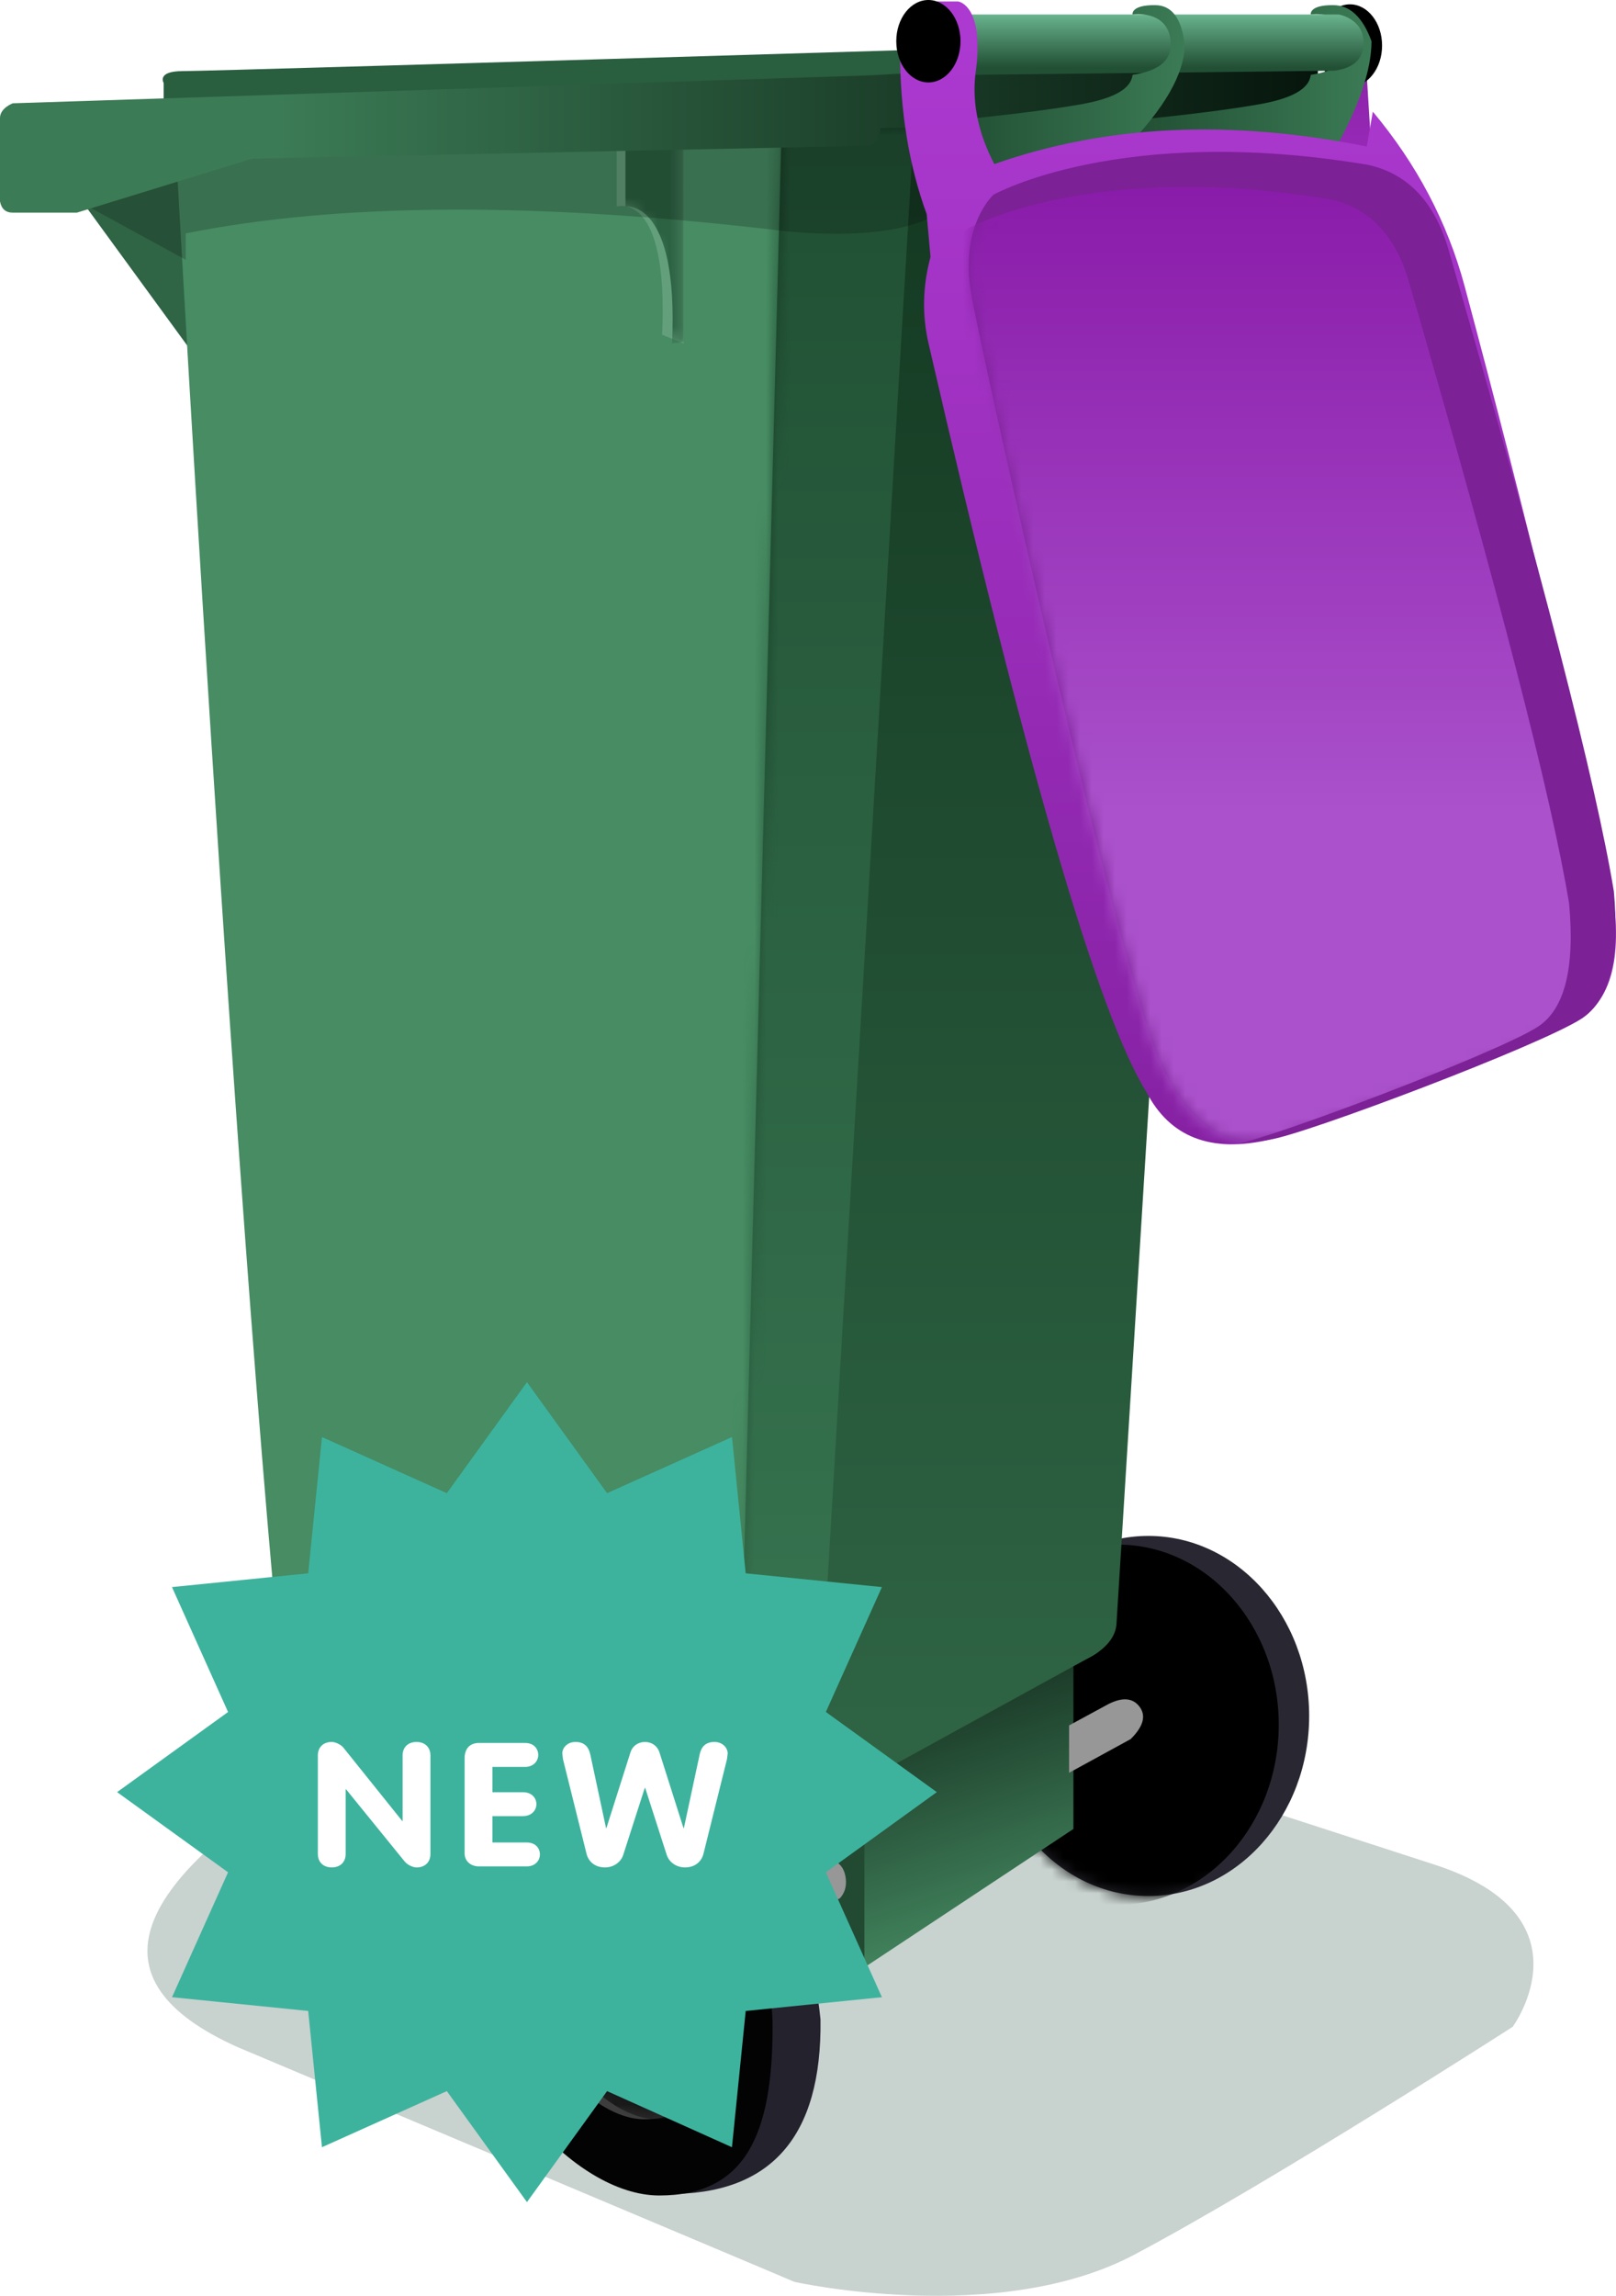
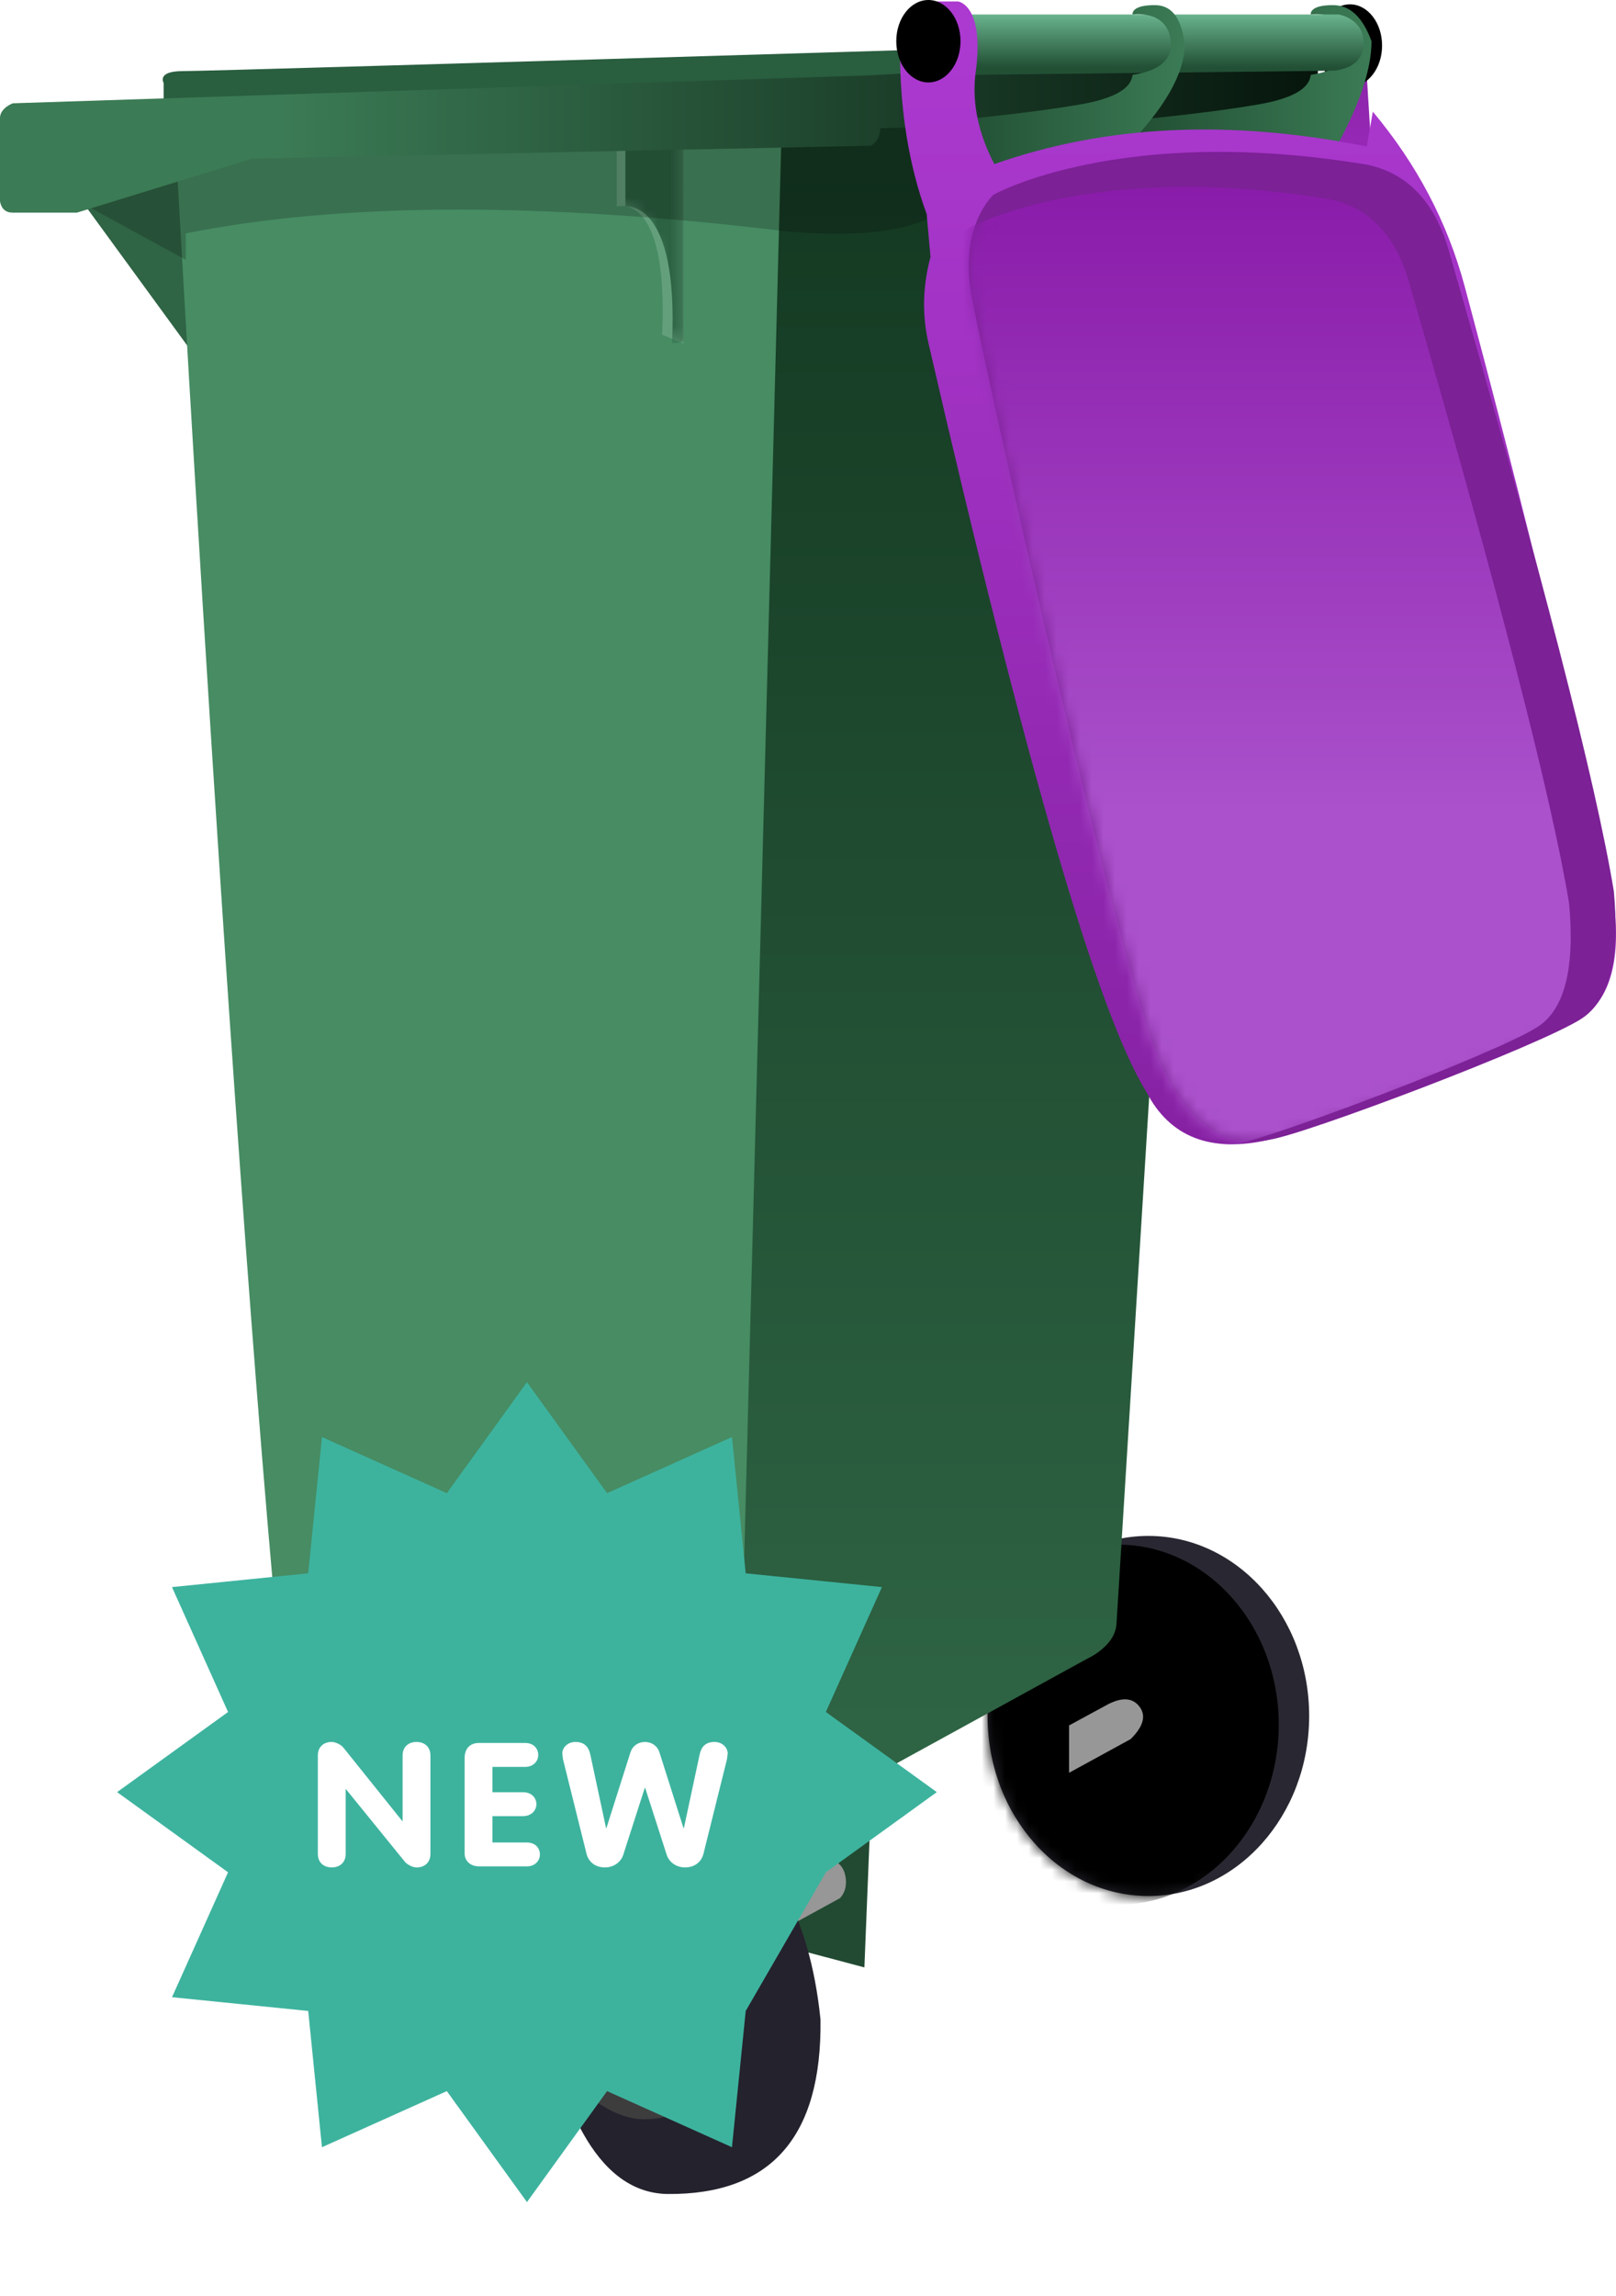
<svg xmlns="http://www.w3.org/2000/svg" xmlns:xlink="http://www.w3.org/1999/xlink" width="138px" height="196px" viewBox="0 0 138 196" version="1.1">
  <title>Group</title>
  <defs>
    <ellipse id="path-1" cx="13.733" cy="15.372" rx="13.733" ry="15.372" />
    <linearGradient x1="39.338%" y1="6.806%" x2="58.179%" y2="100%" id="linearGradient-3">
      <stop stop-color="#132B1D" offset="0%" />
      <stop stop-color="#478E64" offset="100%" />
    </linearGradient>
    <path d="M0,1.119 C0,1.119 0,7.262 0,7.262 C0,7.262 4.444,5.815 3.871,18.21 C5.103,18.704 5.717,18.951 5.711,18.951 C5.705,18.951 5.705,12.634 5.71,0 C1.903,0.746 0,1.119 0,1.119 Z" id="path-4" />
    <linearGradient x1="50%" y1="2.718%" x2="50%" y2="98.866%" id="linearGradient-6">
      <stop stop-color="#143922" offset="0%" />
      <stop stop-color="#306746" offset="100%" />
    </linearGradient>
    <path d="M49.558,0.987 C49.558,0.987 12.811,3.423 12.811,3.423 C12.811,3.423 9.357,135.307 9.357,135.307 C9.357,135.307 8.084,148.695 0,153.893 L8.99,148.729 C10.788,148.615 12.361,148.165 13.708,147.378 L39.148,133.418 C40.592,132.615 41.35,131.662 41.421,130.559 L49.525,0" id="path-7" />
    <linearGradient x1="50%" y1="99.407%" x2="50%" y2="0%" id="linearGradient-9">
      <stop stop-color="#3B7B55" offset="0%" />
      <stop stop-color="#204F33" offset="100%" />
    </linearGradient>
    <linearGradient x1="100%" y1="50%" x2="21.293%" y2="50%" id="linearGradient-10">
      <stop stop-color="#06150C" offset="0%" />
      <stop stop-color="#3B7B55" offset="100%" />
    </linearGradient>
    <linearGradient x1="50%" y1="86.339%" x2="50%" y2="0.687%" id="linearGradient-11">
      <stop stop-color="#A02CC2" offset="0%" />
      <stop stop-color="#8522A1" offset="100%" />
    </linearGradient>
    <linearGradient x1="0%" y1="50%" x2="100%" y2="50%" id="linearGradient-12">
      <stop stop-color="#204C31" offset="0%" />
      <stop stop-color="#3B7B55" offset="100%" />
    </linearGradient>
    <linearGradient x1="50%" y1="87.41%" x2="50%" y2="0.284%" id="linearGradient-13">
      <stop stop-color="#225035" offset="0%" />
      <stop stop-color="#69B38D" offset="100%" />
    </linearGradient>
    <linearGradient x1="0%" y1="50%" x2="100%" y2="50%" id="linearGradient-14">
      <stop stop-color="#204C31" offset="0%" />
      <stop stop-color="#3B7B55" offset="100%" />
    </linearGradient>
    <linearGradient x1="50%" y1="2.958%" x2="50%" y2="100%" id="linearGradient-15">
      <stop stop-color="#AC39D0" offset="0%" />
      <stop stop-color="#8621A3" offset="100%" />
    </linearGradient>
    <path d="M2.123,3.657 C2.123,3.657 12.968,-2.439 34.124,1.111 C37.586,1.886 39.898,4.395 41.061,8.639 C48.901,35.732 53.58,53.896 55.097,63.131 C55.621,68.836 54.703,72.458 52.343,73.995 C48.802,76.3 28.607,83.926 25.712,84.326 C21.836,85.108 18.731,82.945 16.394,77.835 C12.89,70.171 1.29,18.109 0.23,12.199 C-0.83,6.29 2.123,3.657 2.123,3.657 Z" id="path-16" />
    <linearGradient x1="50%" y1="65.681%" x2="50%" y2="0.245%" id="linearGradient-18">
      <stop stop-color="#AA51CB" offset="0%" />
      <stop stop-color="#891AA9" offset="100%" />
    </linearGradient>
    <path d="M10.055,20.743 C14.59,20.743 16.001,17.523 16.001,11.866 C16.001,6.21 10.764,0 6.23,0 C1.695,0 0,2.952 0,8.609 C0,14.265 5.521,20.743 10.055,20.743 Z" id="path-19" />
    <filter x="-10.0%" y="-7.1%" width="120.0%" height="120.0%" filterUnits="objectBoundingBox" id="filter-21">
      <feOffset dx="0" dy="2" in="SourceAlpha" result="shadowOffsetOuter1" />
      <feGaussianBlur stdDeviation="2" in="shadowOffsetOuter1" result="shadowBlurOuter1" />
      <feColorMatrix values="0 0 0 0 0   0 0 0 0 0   0 0 0 0 0  0 0 0 0.75 0" type="matrix" in="shadowBlurOuter1" result="shadowMatrixOuter1" />
      <feMerge>
        <feMergeNode in="shadowMatrixOuter1" />
        <feMergeNode in="SourceGraphic" />
      </feMerge>
    </filter>
  </defs>
  <g id="Page-1" stroke="none" stroke-width="1" fill="none" fill-rule="evenodd">
    <g id="Group">
      <g id="Group-12">
-         <path d="M29.516,149.58 C10.611,160.672 7.544,169.071 20.314,174.777 C52.015,188.129 67.855,194.805 67.833,194.805 C67.799,194.805 85.181,198.673 96.853,192.493 C108.525,186.313 129.176,173.034 129.176,173.034 C129.176,173.034 136.134,163.589 122.48,159.182 C108.826,154.776 73.049,143.095 73.049,143.095 C73.049,143.095 58.538,145.257 29.516,149.58 Z" id="Path-16" fill="#C8D2CF" />
        <g id="Group-3">
          <path d="M73.816,167.963 C73.816,167.963 59.092,164.051 59.092,164.051 C59.092,164.051 59.092,152.312 59.092,152.312 C59.092,152.312 74.565,149.345 74.565,149.345 C74.565,149.345 73.816,167.963 73.816,167.963 Z" id="Path-9" fill="#224A32" />
          <g id="Oval" transform="translate(84.332, 131.125)">
            <mask id="mask-2" fill="white">
              <use xlink:href="#path-1" />
            </mask>
            <use id="Mask" fill="#292832" xlink:href="#path-1" />
            <ellipse fill="#000000" mask="url(#mask-2)" cx="11.135" cy="16.113" rx="13.733" ry="15.372" />
          </g>
-           <path d="M91.666,138.964 C91.666,138.964 91.666,156.143 91.666,156.143 C91.666,156.143 73.816,167.963 73.816,167.963 C73.816,167.963 73.816,150.687 73.816,150.687 C73.816,150.687 91.666,138.964 91.666,138.964 Z" id="Path-8" fill="url(#linearGradient-3)" />
          <path d="M13.976,9.331 C13.976,9.331 13.976,7.084 13.976,7.084 C13.976,7.084 13.345,6.07 15.607,6.07 C17.115,6.07 37.778,5.469 77.596,4.268 C80.524,6.932 81.988,8.264 81.988,8.264 C81.988,8.264 15.607,11.015 15.607,11.015 C15.607,11.015 13.976,9.331 13.976,9.331 Z" id="Path-2" fill="#295E3F" />
          <path d="M6.568,16.587 C14.376,27.288 18.279,32.638 18.279,32.638 C18.279,32.638 16.167,11.49 16.167,11.49 C16.167,11.49 12.968,13.189 6.568,16.587 Z" id="Path-3" fill="#2F6445" />
          <path d="M15.075,13.703 C15.075,13.703 21.386,128.528 26.05,160.848 C26.05,162.946 26.87,164.772 28.511,166.327 C33.654,169.008 39.036,171.115 44.655,172.649 C55.362,162.907 60.704,158.036 60.682,158.036 C60.648,158.036 61.409,156.993 61.409,156.993 C61.409,156.993 65.746,156.633 67.259,155.445 C68.773,154.257 92.433,141.738 92.433,141.738 C92.433,141.738 95.228,140.957 95.228,138.118 L103.11,9.109 C44.42,12.172 15.075,13.703 15.075,13.703 Z" id="Path-4" fill="#478C63" />
          <g id="Path-8-Copy" transform="translate(52.67, 10.371)">
            <mask id="mask-5" fill="white">
              <use xlink:href="#path-4" />
            </mask>
            <use id="Mask" fill="#649F7C" xlink:href="#path-4" />
            <path d="M0.742,1.119 C0.742,1.119 0.742,7.262 0.742,7.262 C0.742,7.262 5.296,6.556 4.722,18.951 C5.387,18.857 5.716,18.81 5.71,18.81 C5.704,18.81 5.704,12.54 5.71,0 C2.398,0.746 0.742,1.119 0.742,1.119 Z" fill="#2B6141" mask="url(#mask-5)" />
          </g>
          <g id="Path-6" transform="translate(53.923, 8.067)">
            <mask id="mask-8" fill="white">
              <use xlink:href="#path-7" />
            </mask>
            <use id="Mask" fill="url(#linearGradient-6)" xlink:href="#path-7" />
-             <path d="M24.32,1.062 C24.32,1.062 -12.427,3.683 -12.427,3.683 C-12.427,3.683 -15.881,145.577 -15.881,145.577 C-15.881,145.577 -17.154,159.981 -25.238,165.573 L-16.248,160.017 C-14.45,159.895 -12.877,159.41 -11.53,158.564 L5.17,151.584 C12.618,147.279 16.341,141.319 16.341,133.706 L24.287,0" fill="url(#linearGradient-9)" mask="url(#mask-8)" />
          </g>
          <path d="M7.177,17.434 C7.177,17.434 15.862,22.18 15.862,22.18 C15.862,22.18 15.862,21.428 15.862,19.925 C29.066,17.28 46.158,17.221 67.139,19.745 C77.251,20.662 82.68,18.581 83.425,13.504 L74.5,9.054 C35.408,10.88 15.862,11.793 15.862,11.793 C15.862,11.793 7.177,17.434 7.177,17.434 Z" id="Path-5" fill-opacity="0.2" fill="#000000" />
          <path d="M6.568,18.154 C6.568,18.154 8.331,17.612 10.647,16.899 C15.079,15.535 21.535,13.547 21.535,13.547 C21.535,13.547 39.148,13.179 74.374,12.441 C74.906,12.117 75.173,11.611 75.173,10.922 L112.54,10.673 L112.54,4.268 C87.096,5.709 74.374,6.43 74.374,6.43 C74.374,6.43 1.091,8.819 1.091,8.819 C1.091,8.819 0,9.222 0,10.072 C0,10.639 0,13.012 0,17.192 C0.121,17.834 0.484,18.154 1.091,18.154 C2,18.154 6.568,18.154 6.568,18.154 Z" id="Path" fill="url(#linearGradient-10)" />
          <polygon id="Path-15" fill="url(#linearGradient-11)" points="116.444 2.057 117.122 12.967 117.122 21.117 104.826 16.919" />
          <g id="Group-2" transform="translate(76.538, 0)">
            <ellipse id="Oval-Copy-2" fill="#000000" cx="38.744" cy="3.889" rx="2.742" ry="3.519" />
            <path d="M35.394,1.236 C35.394,1.236 38.261,0.807 38.63,3.334 C38.877,5.018 37.798,6.037 35.394,6.391 C35.278,7.579 33.787,8.42 30.923,8.916 C28.059,9.412 24.11,9.897 19.077,10.371 C21.7,15.56 23.011,18.154 23.011,18.154 C23.011,18.154 27.789,16.425 37.346,12.967 C39.504,9.128 40.584,5.979 40.584,3.519 C39.841,1.484 38.761,0.458 37.346,0.44 C35.223,0.414 35.394,1.236 35.394,1.236 Z" id="Path-14-Copy-2" fill="url(#linearGradient-12)" />
            <path d="M5.567,1.236 C5.567,1.236 37.777,1.236 37.777,1.236 C37.777,1.236 39.906,1.583 39.906,3.636 C39.906,5.004 39.081,5.804 37.43,6.036 C16.683,6.273 6.31,6.391 6.31,6.391 C6.31,6.391 5.567,1.236 5.567,1.236 Z" id="Path-13" fill="url(#linearGradient-13)" />
            <path d="M20.177,1.236 C20.177,1.236 23.044,0.807 23.413,3.334 C23.659,5.018 22.581,6.037 20.177,6.391 C20.06,7.579 18.57,8.42 15.706,8.916 C12.842,9.412 8.893,9.897 3.86,10.371 C6.483,15.56 7.794,18.154 7.794,18.154 C7.794,18.154 11.703,16.342 19.521,12.716 C22.923,9.241 24.624,6.273 24.624,3.814 C24.376,1.582 23.544,0.458 22.129,0.44 C20.005,0.414 20.177,1.236 20.177,1.236 Z" id="Path-14" fill="url(#linearGradient-14)" />
            <path d="M8.372,14.009 C17.893,10.661 28.495,10.161 40.178,12.507 L40.695,9.532 C44.456,14.023 47.069,18.987 48.534,24.425 C53.743,43.877 57.962,61.181 61.193,76.337 C62.073,82.411 60.796,86.147 57.362,87.542 C45.486,92.512 36.996,95.762 31.894,97.292 C26.873,98.451 23.36,97.092 21.356,93.216 C17.262,86.671 11.068,65.402 2.775,29.411 C2.195,26.956 2.244,24.465 2.924,21.938 L2.596,18.276 C1.076,14.129 0.316,9.447 0.316,4.231 C2.422,1.498 3.475,0.129 3.475,0.126 C3.474,0.12 5.281,0.131 5.281,0.126 C5.281,0.12 7.627,0.419 6.742,6.463 C6.491,8.923 7.034,11.438 8.372,14.009 Z" id="Path-11" fill="url(#linearGradient-15)" />
            <g id="Path-12" transform="translate(6.182, 12.967)">
              <mask id="mask-17" fill="white">
                <use xlink:href="#path-16" />
              </mask>
              <use id="Mask" fill="#7C2196" xlink:href="#path-16" />
              <path d="M-0.055,6.535 C-0.055,6.535 10.453,0.628 30.953,4.068 C34.307,4.819 36.548,7.251 37.675,11.362 C45.272,37.615 49.805,55.215 51.275,64.163 C51.783,69.692 50.894,73.201 48.606,74.69 C45.175,76.925 25.607,84.313 22.802,84.701 C19.047,85.459 16.037,83.363 13.773,78.412 C10.378,70.986 -0.862,20.539 -1.89,14.812 C-2.917,9.086 -0.055,6.535 -0.055,6.535 Z" fill="url(#linearGradient-18)" mask="url(#mask-17)" />
            </g>
            <ellipse id="Oval" fill="#000000" cx="2.742" cy="3.519" rx="2.742" ry="3.519" />
          </g>
          <path d="M72.223,160.357 C72.32,161.128 72.074,161.671 71.738,162.047 L53.858,171.829 L52.229,172.715 L50.453,169.463 L52.082,168.577 L70.348,158.667 C71.464,158.723 72.089,159.286 72.223,160.357 Z M97.322,145.721 C97.889,146.486 97.633,147.403 96.553,148.471 L91.295,151.347 L91.295,147.304 L94.668,145.474 C95.871,144.873 96.756,144.955 97.322,145.721 Z" id="Combined-Shape" fill="#979797" fill-rule="nonzero" />
          <g id="Group" transform="translate(39.938, 152.244)">
            <path d="M5.019,2.489 C5.019,2.489 8.731,0.843 8.731,0.843 C8.731,0.843 10.218,0 13.076,0 C15.933,0 28.262,1.732 30.129,20.163 C30.26,30.181 25.896,35.147 17.037,35.063 C4.447,34.824 5.019,2.489 5.019,2.489 Z" id="Path-7" fill="#24222D" />
-             <path d="M16.364,35.19 C23.743,35.19 26.04,29.95 26.04,20.745 C26.04,11.539 17.517,1.434 10.138,1.434 C2.759,1.434 0,6.237 0,15.443 C0,24.649 8.985,35.19 16.364,35.19 Z" id="Oval" fill="#030303" />
            <g id="Oval" transform="translate(5.019, 7.94)">
              <mask id="mask-20" fill="white">
                <use xlink:href="#path-19" />
              </mask>
              <use id="Mask" fill="#3D3D3D" xlink:href="#path-19" />
-               <path d="M11.169,20.743 C15.703,20.743 17.114,17.523 17.114,11.866 C17.114,6.21 11.878,0 7.343,0 C2.809,0 1.113,2.952 1.113,8.609 C1.113,14.265 6.634,20.743 11.169,20.743 Z" fill="#191919" mask="url(#mask-20)" />
              <path d="M13.767,20.743 C18.301,20.743 19.713,17.523 19.713,11.866 C19.713,6.21 14.476,0 9.941,0 C5.407,0 3.712,2.952 3.712,8.609 C3.712,14.265 9.232,20.743 13.767,20.743 Z" id="Oval-Copy" fill="#252525" mask="url(#mask-20)" />
            </g>
            <path d="M14.871,19.423 C15.681,19.423 15.933,18.848 15.933,17.838 C15.933,16.828 14.998,15.719 14.188,15.719 C13.378,15.719 13.076,16.246 13.076,17.256 C13.076,18.266 14.062,19.423 14.871,19.423 Z" id="Oval" fill="#000000" />
            <path d="M13.534,20.905 C14.667,20.905 15.02,20.1 15.02,18.685 C15.02,17.271 13.711,15.719 12.577,15.719 C11.443,15.719 11.02,16.457 11.02,17.871 C11.02,19.285 12.4,20.905 13.534,20.905 Z" id="Oval" fill="#6E6E6E" />
          </g>
        </g>
      </g>
      <g id="new-svgrepo-com" filter="url(#filter-21)" transform="translate(10, 116)" fill-rule="nonzero">
-         <path d="M70,34.999 L60.525,41.843 L65.311,52.506 L53.681,53.681 L52.506,65.314 L41.843,60.524 L35,70 L28.157,60.524 L17.494,65.314 L16.319,53.681 L4.689,52.506 L9.475,41.843 L0,34.999 L9.475,28.158 L4.686,17.494 L16.319,16.319 L17.496,4.686 L28.157,9.476 L35,0 L41.843,9.476 L52.506,4.686 L53.679,16.319 L65.312,17.494 L60.525,28.155 C60.525,28.155 70,34.999 70,34.999 Z" id="Path" fill="#3DB39E" />
+         <path d="M70,34.999 L60.525,41.843 L53.681,53.681 L52.506,65.314 L41.843,60.524 L35,70 L28.157,60.524 L17.494,65.314 L16.319,53.681 L4.689,52.506 L9.475,41.843 L0,34.999 L9.475,28.158 L4.686,17.494 L16.319,16.319 L17.496,4.686 L28.157,9.476 L35,0 L41.843,9.476 L52.506,4.686 L53.679,16.319 L65.312,17.494 L60.525,28.155 C60.525,28.155 70,34.999 70,34.999 Z" id="Path" fill="#3DB39E" />
        <path d="M25.568,30.716 C24.887,30.716 24.381,31.129 24.381,31.869 L24.381,37.462 L24.348,37.462 L19.328,31.204 C19.122,30.937 18.632,30.714 18.33,30.714 C17.649,30.714 17.143,31.127 17.143,31.867 L17.143,40.273 C17.143,41.013 17.649,41.426 18.33,41.426 C19.013,41.426 19.518,41.013 19.518,40.273 L19.518,34.756 L19.551,34.756 L24.572,40.939 C24.793,41.206 25.266,41.429 25.568,41.429 C26.251,41.429 26.757,41.016 26.757,40.276 L26.757,31.87 C26.757,31.131 26.251,30.716 25.568,30.716 Z M34.982,39.298 L32.051,39.298 L32.051,37.049 L34.65,37.049 C35.412,37.049 35.806,36.531 35.806,36.029 C35.806,35.509 35.425,35.006 34.65,35.006 L32.051,35.006 L32.051,32.845 L34.838,32.845 C35.582,32.845 35.963,32.327 35.963,31.825 C35.963,31.307 35.6,30.8 34.838,30.8 L30.91,30.8 C30.071,30.8 29.677,31.348 29.677,32.09 L29.677,40.229 C29.677,40.894 30.199,41.337 30.897,41.337 L34.983,41.337 C35.727,41.337 36.106,40.821 36.106,40.316 C36.105,39.801 35.742,39.298 34.982,39.298 Z M51.013,30.716 C50.254,30.716 49.888,31.129 49.748,31.782 L48.401,38.07 L48.368,38.07 L46.31,31.59 C46.137,31.057 45.662,30.717 45.078,30.717 C44.493,30.717 44.016,31.057 43.843,31.59 L41.785,38.07 L41.754,38.07 L40.408,31.782 C40.265,31.129 39.902,30.716 39.14,30.716 C38.446,30.716 38.017,31.219 38.017,31.694 L38.078,32.195 L40.09,40.273 C40.248,40.894 40.771,41.426 41.658,41.426 C42.433,41.426 43.035,40.952 43.225,40.346 L45.062,34.636 L45.095,34.636 L46.932,40.346 C47.123,40.952 47.725,41.426 48.5,41.426 C49.387,41.426 49.912,40.894 50.07,40.273 L52.079,32.195 L52.143,31.694 C52.137,31.219 51.71,30.716 51.013,30.716 Z" id="Shape" fill="#FFFFFF" />
      </g>
    </g>
  </g>
</svg>